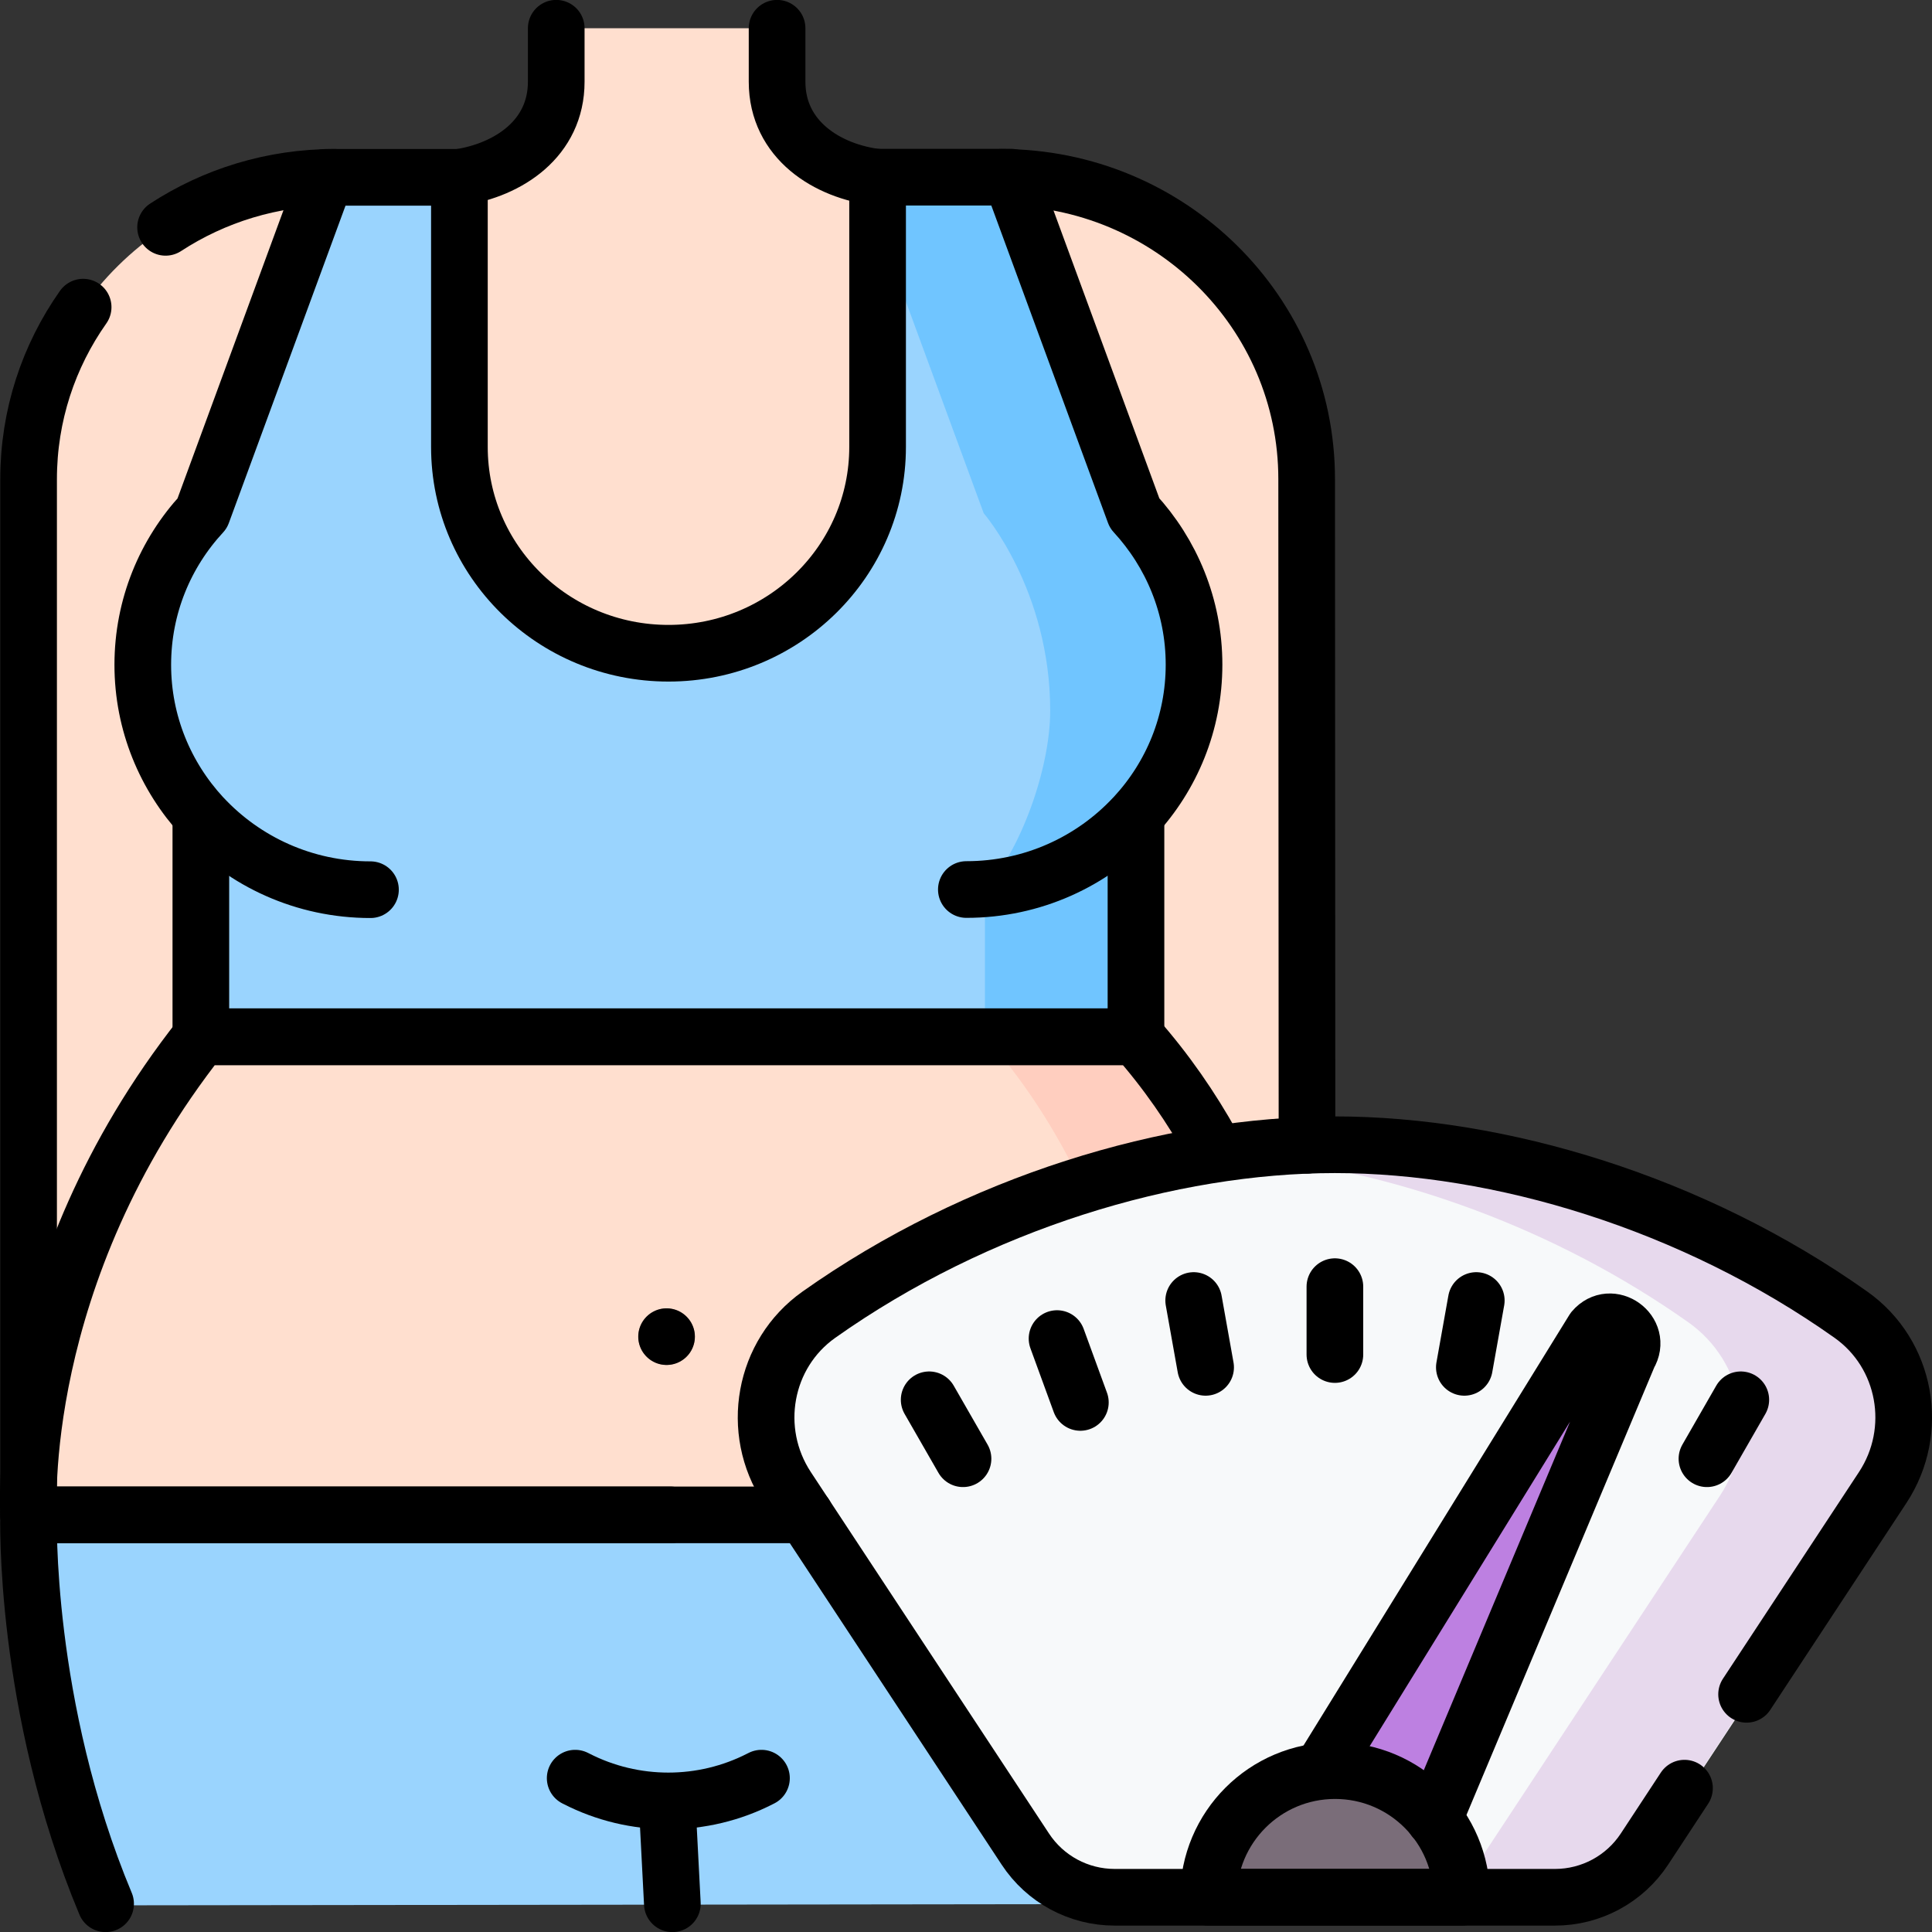
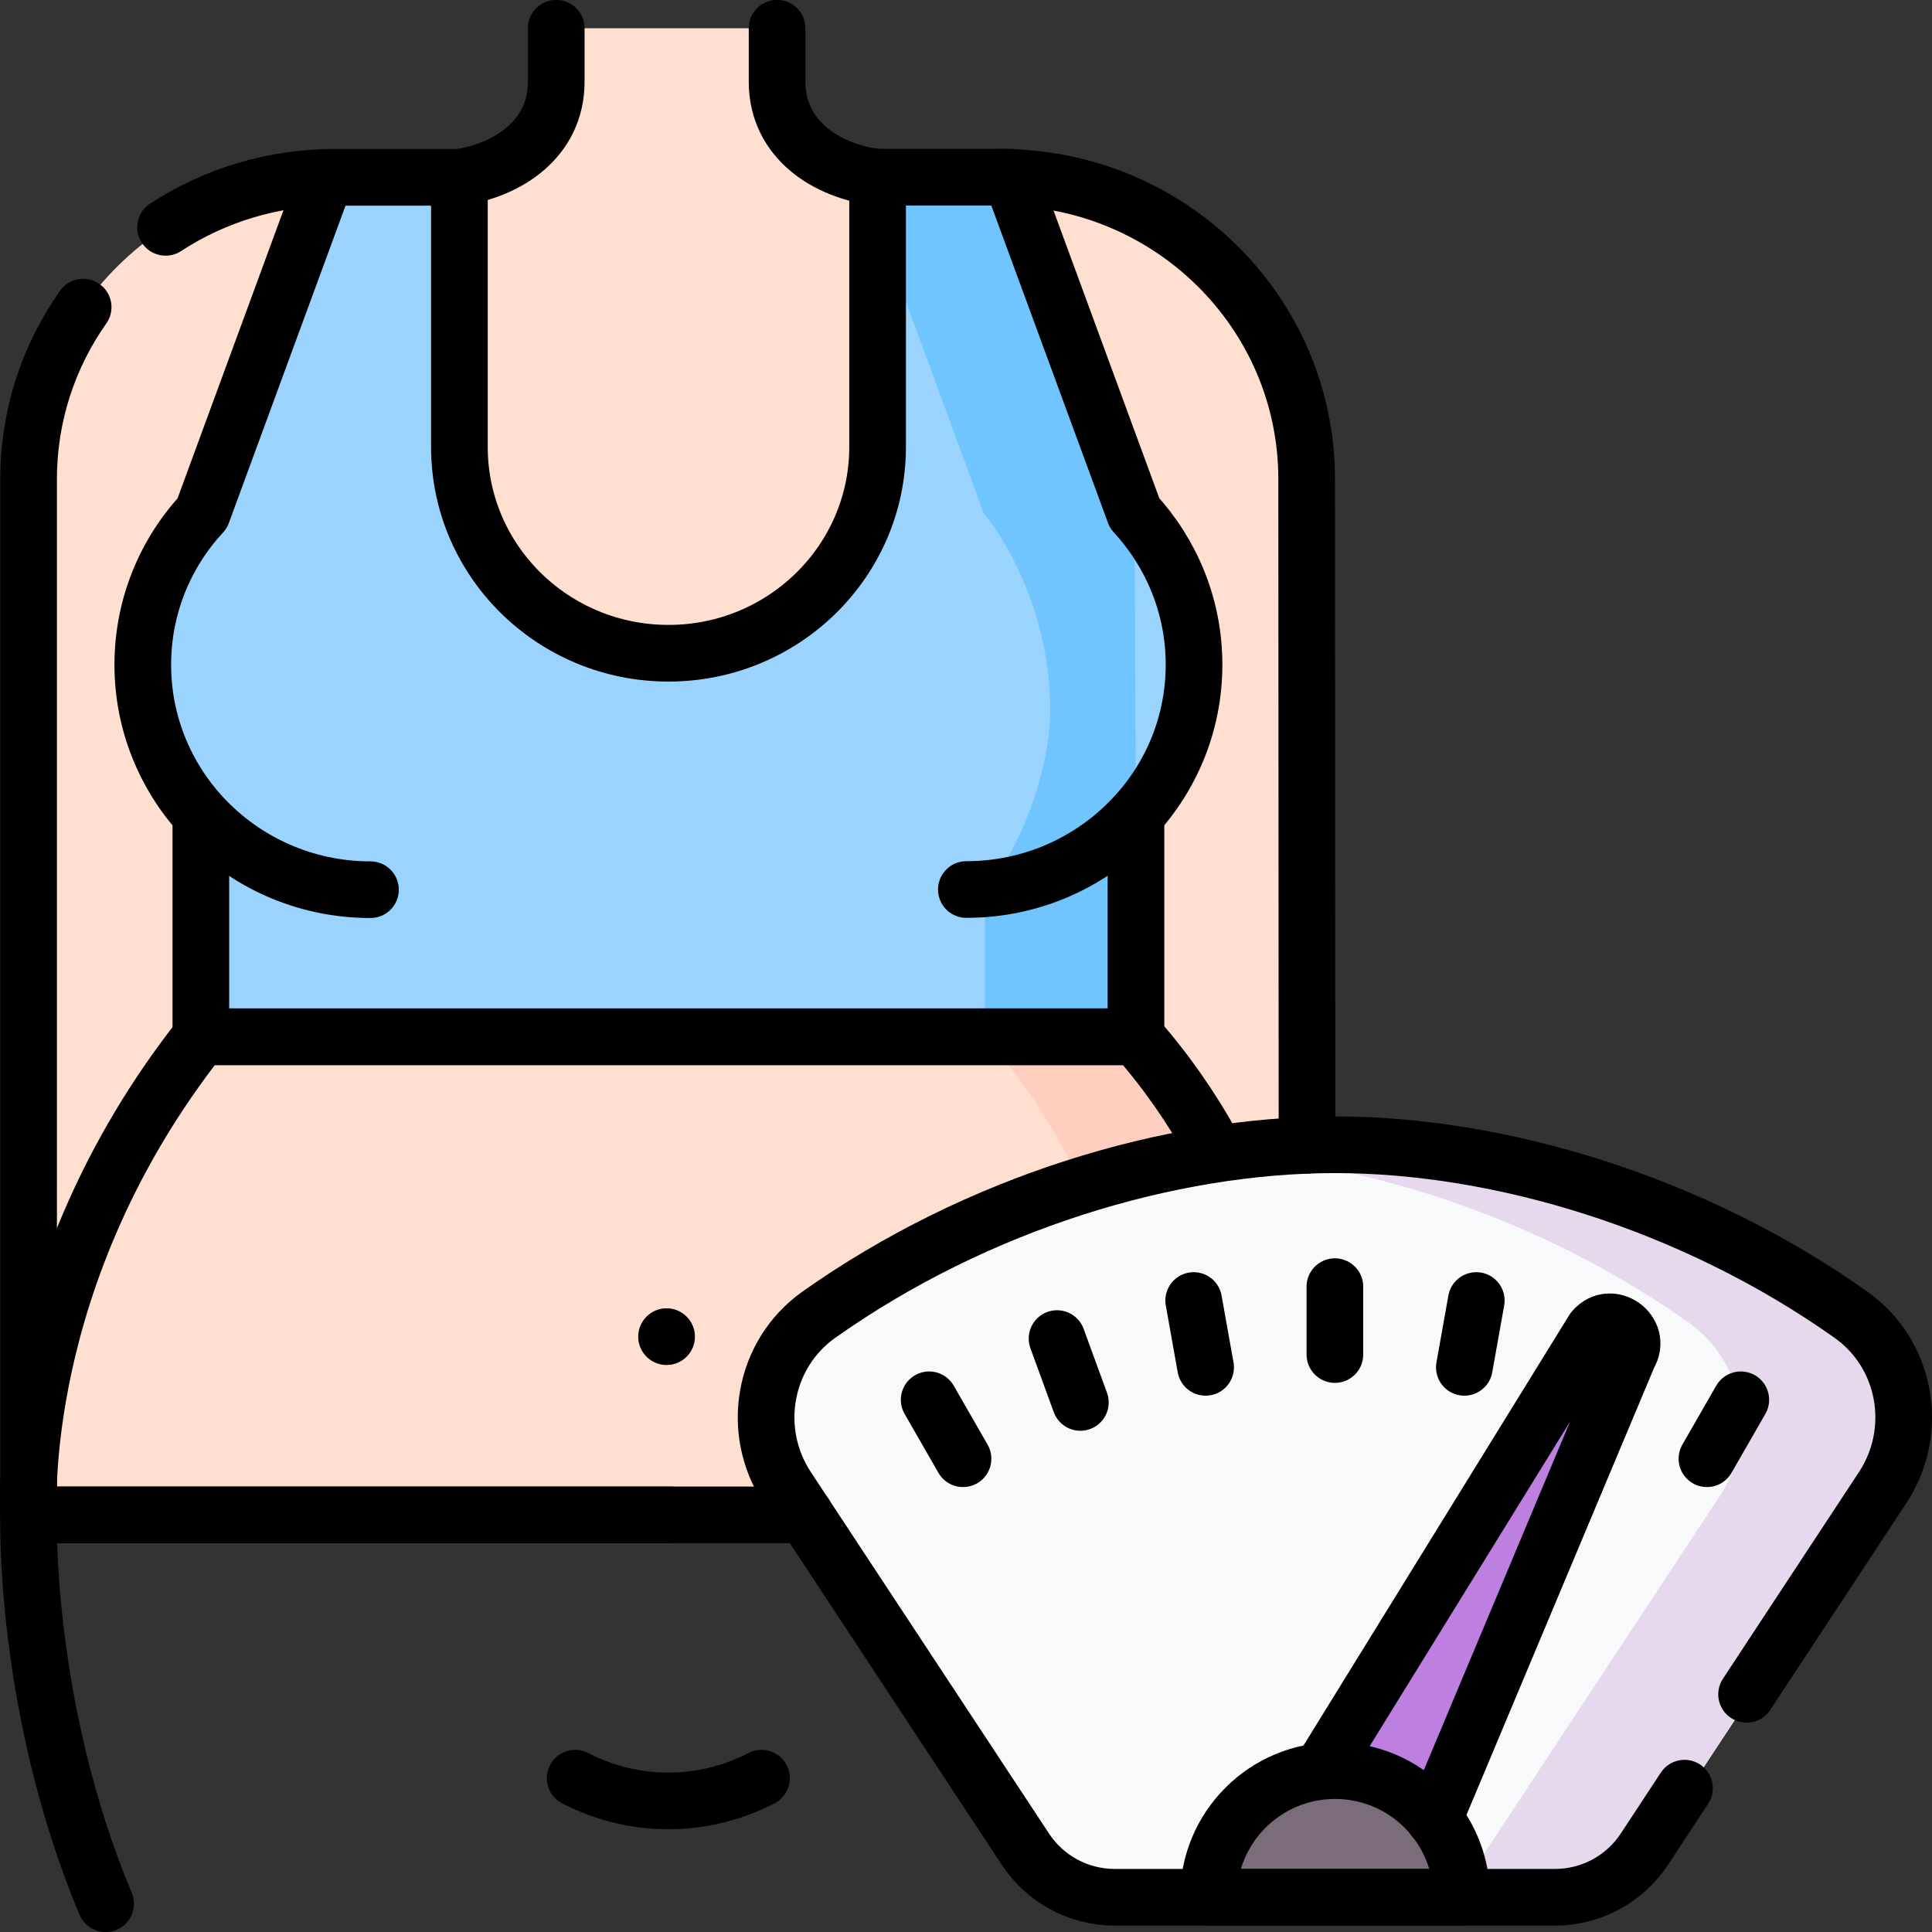
<svg xmlns="http://www.w3.org/2000/svg" id="Layer_2" viewBox="0 0 110.14 110.14">
  <rect x="0" y="0" width="110.14" height="110.14" fill="#333333" stroke="none" />
  <g id="Capa_1">
    <path d="M19.06,10.11h0C9.43,10.11,1.63,17.81,1.63,27.31v59.05h17.42V10.11Z" style="fill:#ffdfcf; stroke-width:0px;" />
    <path d="M57.07,10.11h0c9.62,0,17.42,7.7,17.42,17.2l.03,59.05h-17.46V10.11Z" style="fill:#ffdfcf; stroke-width:0px;" />
    <path d="M68.07,37.9c0-3.33-1.29-6.36-3.39-8.64l-7.04-19.15H18.57l-7.04,19.15c-2.11,2.28-3.39,5.31-3.39,8.64s1.26,6.28,3.32,8.55v12.65h53.3v-12.65c2.06-2.27,3.32-5.26,3.32-8.55Z" style="fill:#9ad4fe; stroke-width:0px;" />
-     <path d="M64.68,29.26l-7.04-19.15h-8.6l7.04,19.15s3.79,4.37,3.79,11.25c0,3.29-1.66,7.93-3.72,10.2v8.39h8.6v-12.65c2.06-2.27,3.32-5.26,3.32-8.55,0-3.33-1.29-6.36-3.39-8.64Z" style="fill:#70c5ff; stroke-width:0px;" />
+     <path d="M64.68,29.26l-7.04-19.15h-8.6l7.04,19.15s3.79,4.37,3.79,11.25c0,3.29-1.66,7.93-3.72,10.2v8.39h8.6v-12.65Z" style="fill:#70c5ff; stroke-width:0px;" />
    <path d="M31.71,1.61v3.05c0,3.24-2.72,5.02-5.52,5.45v15.37c0,6.5,5.34,11.76,11.92,11.76h0c6.58,0,11.92-5.27,11.92-11.76v-15.37c-2.86-.34-5.73-2.13-5.73-5.45V1.61h-12.58Z" style="fill:#ffdfcf; stroke-width:0px;" />
    <path d="M38.21,86.36h36.31s.44-15.71-9.77-27.25H11.45C.71,72.73,1.63,86.36,1.63,86.36h36.58Z" style="fill:#ffdfcf; stroke-width:0px;" />
    <path d="M64.76,59.1h-8.6c10.2,11.54,9.77,27.25,9.77,27.25h8.6s.44-15.71-9.77-27.25Z" style="fill:#ffcebf; stroke-width:0px;" />
-     <path d="M70.28,108.53c4.61-13.08,4.25-22.17,4.25-22.17h-36.44.13H1.63s-.33,10.96,4.39,22.26l64.26-.08Z" style="fill:#9ad4fe; stroke-width:0px;" />
    <path d="M38,77.81c-.88,0-1.61-.73-1.61-1.61s.74-1.61,1.61-1.61c.88,0,1.61.74,1.61,1.61,0,.88-.73,1.61-1.61,1.61Z" style="fill:#ae6c6c; stroke-width:0px;" />
    <path d="M88.66,108.61c2.05,0,3.97-1.03,5.1-2.75l13.58-20.61c2.13-3.24,1.35-7.61-1.81-9.85-9.02-6.39-20.02-9.69-29.42-9.69s-20.39,3.3-29.42,9.69c-3.16,2.24-3.94,6.61-1.81,9.85l13.58,20.61c1.13,1.72,3.04,2.75,5.1,2.75h25.1Z" style="fill:#f7f9fa; stroke-width:0px;" />
    <path d="M105.52,75.4c-9.02-6.39-20.02-9.69-29.42-9.69-1.51,0-3.05.09-4.63.25,8.25.88,17.21,4.07,24.79,9.43,3.16,2.24,3.94,6.61,1.81,9.85l-13.58,20.61c-1.13,1.72-3.04,2.75-5.1,2.75h9.25c2.05,0,3.97-1.03,5.1-2.75l13.58-20.61c2.13-3.24,1.35-7.61-1.81-9.85Z" style="fill:#e7d9ed; stroke-width:0px;" />
    <path d="M70.9,108.55l19.94-32.28c.99-1.17,2.8.13,2.01,1.44l-12.97,30.9-8.98-.06Z" style="fill:#bd80e1; stroke-width:0px;" />
    <path d="M68.89,108.61h0c0-3.99,3.23-7.22,7.22-7.22h0c3.99,0,7.22,3.23,7.22,7.22h-14.43Z" style="fill:#7a6d79; stroke-width:0px;" />
    <path d="M4.74,17.51c-1.96,2.78-3.11,6.16-3.11,9.81v59.05" style="fill:none; stroke:#000; stroke-linecap:round; stroke-linejoin:round; stroke-width:3.23px;" />
    <path d="M19.06,10.11h0c-3.55,0-6.86,1.05-9.62,2.85" style="fill:none; stroke:#000; stroke-linecap:round; stroke-linejoin:round; stroke-width:3.23px;" />
    <path d="M57.07,10.11h0c9.62,0,17.42,7.7,17.42,17.2l.02,37.98" style="fill:none; stroke:#000; stroke-linecap:round; stroke-linejoin:round; stroke-width:3.23px;" />
    <polyline points="11.45 46.54 11.45 59.1 64.76 59.1 64.76 46.58" style="fill:none; stroke:#000; stroke-linecap:round; stroke-linejoin:round; stroke-width:3.23px;" />
    <path d="M26.19,10.11h-7.62l-7.04,19.15c-2.11,2.28-3.39,5.31-3.39,8.64s1.29,6.36,3.39,8.64v.04h.04c2.37,2.54,5.77,4.14,9.55,4.14" style="fill:none; stroke:#000; stroke-linecap:round; stroke-linejoin:round; stroke-width:3.23px;" />
    <path d="M55.09,50.71c3.78,0,7.18-1.6,9.55-4.14h.04v-.04c2.11-2.28,3.39-5.31,3.39-8.64s-1.29-6.36-3.39-8.64l-7.04-19.15h-7.62" style="fill:none; stroke:#000; stroke-linecap:round; stroke-linejoin:round; stroke-width:3.23px;" />
    <path d="M31.71,1.61v3.05c0,3.24-2.72,5.02-5.52,5.45v15.37c0,6.5,5.34,11.76,11.92,11.76h0c6.58,0,11.92-5.27,11.92-11.76v-15.37c-2.86-.34-5.73-2.13-5.73-5.45V1.61" style="fill:none; stroke:#000; stroke-linecap:round; stroke-linejoin:round; stroke-width:3.23px;" />
    <path d="M69.11,65.29c-1.18-2.12-2.61-4.21-4.35-6.18H11.45C.71,72.73,1.63,86.36,1.63,86.36h44.27" style="fill:none; stroke:#000; stroke-linecap:round; stroke-linejoin:round; stroke-width:3.23px;" />
    <path d="M38.08,86.36h.13H1.63s-.33,10.88,4.39,22.17" style="fill:none; stroke:#000; stroke-linecap:round; stroke-linejoin:round; stroke-width:3.23px;" />
    <path d="M32.79,101.37l.06.03c3.29,1.69,7.21,1.69,10.5,0l.06-.03" style="fill:none; stroke:#000; stroke-linecap:round; stroke-linejoin:round; stroke-width:3.23px;" />
-     <line x1="38.1" y1="104.1" x2="38.33" y2="108.53" style="fill:none; stroke:#000; stroke-linecap:round; stroke-linejoin:round; stroke-width:3.23px;" />
    <line x1="38" y1="76.2" x2="38" y2="76.2" style="fill:none; stroke:#000; stroke-linecap:round; stroke-linejoin:round; stroke-width:3.23px;" />
    <path d="M99.57,96.59l7.76-11.79c2.13-3.24,1.35-7.61-1.81-9.85-9.02-6.39-20.02-9.69-29.42-9.69s-20.39,3.3-29.42,9.69c-3.16,2.24-3.94,6.61-1.81,9.85l13.58,20.61c1.13,1.72,3.04,2.75,5.1,2.75h25.1c2.05,0,3.97-1.03,5.1-2.75l2.28-3.47" style="fill:none; stroke:#000; stroke-linecap:round; stroke-linejoin:round; stroke-width:3.23px;" />
    <path d="M75.59,100.51l15.25-24.7c.99-1.17,2.8.13,2.01,1.44l-11.09,26.43" style="fill:none; stroke:#000; stroke-linecap:round; stroke-linejoin:round; stroke-width:3.23px;" />
    <path d="M68.89,108.16h0c0-3.99,3.23-7.22,7.22-7.22h0c3.99,0,7.22,3.23,7.22,7.22h-14.43Z" style="fill:none; stroke:#000; stroke-linecap:round; stroke-linejoin:round; stroke-width:3.23px;" />
    <line x1="76.1" y1="73.35" x2="76.1" y2="77.22" style="fill:none; stroke:#000; stroke-linecap:round; stroke-linejoin:round; stroke-width:3.23px;" />
    <line x1="68.05" y1="74.14" x2="68.73" y2="77.95" style="fill:none; stroke:#000; stroke-linecap:round; stroke-linejoin:round; stroke-width:3.23px;" />
    <line x1="60.26" y1="76.31" x2="61.59" y2="79.95" style="fill:none; stroke:#000; stroke-linecap:round; stroke-linejoin:round; stroke-width:3.23px;" />
    <line x1="52.97" y1="79.8" x2="54.9" y2="83.16" style="fill:none; stroke:#000; stroke-linecap:round; stroke-linejoin:round; stroke-width:3.23px;" />
    <line x1="84.16" y1="74.14" x2="83.48" y2="77.95" style="fill:none; stroke:#000; stroke-linecap:round; stroke-linejoin:round; stroke-width:3.23px;" />
    <line x1="99.24" y1="79.8" x2="97.31" y2="83.16" style="fill:none; stroke:#000; stroke-linecap:round; stroke-linejoin:round; stroke-width:3.23px;" />
  </g>
</svg>